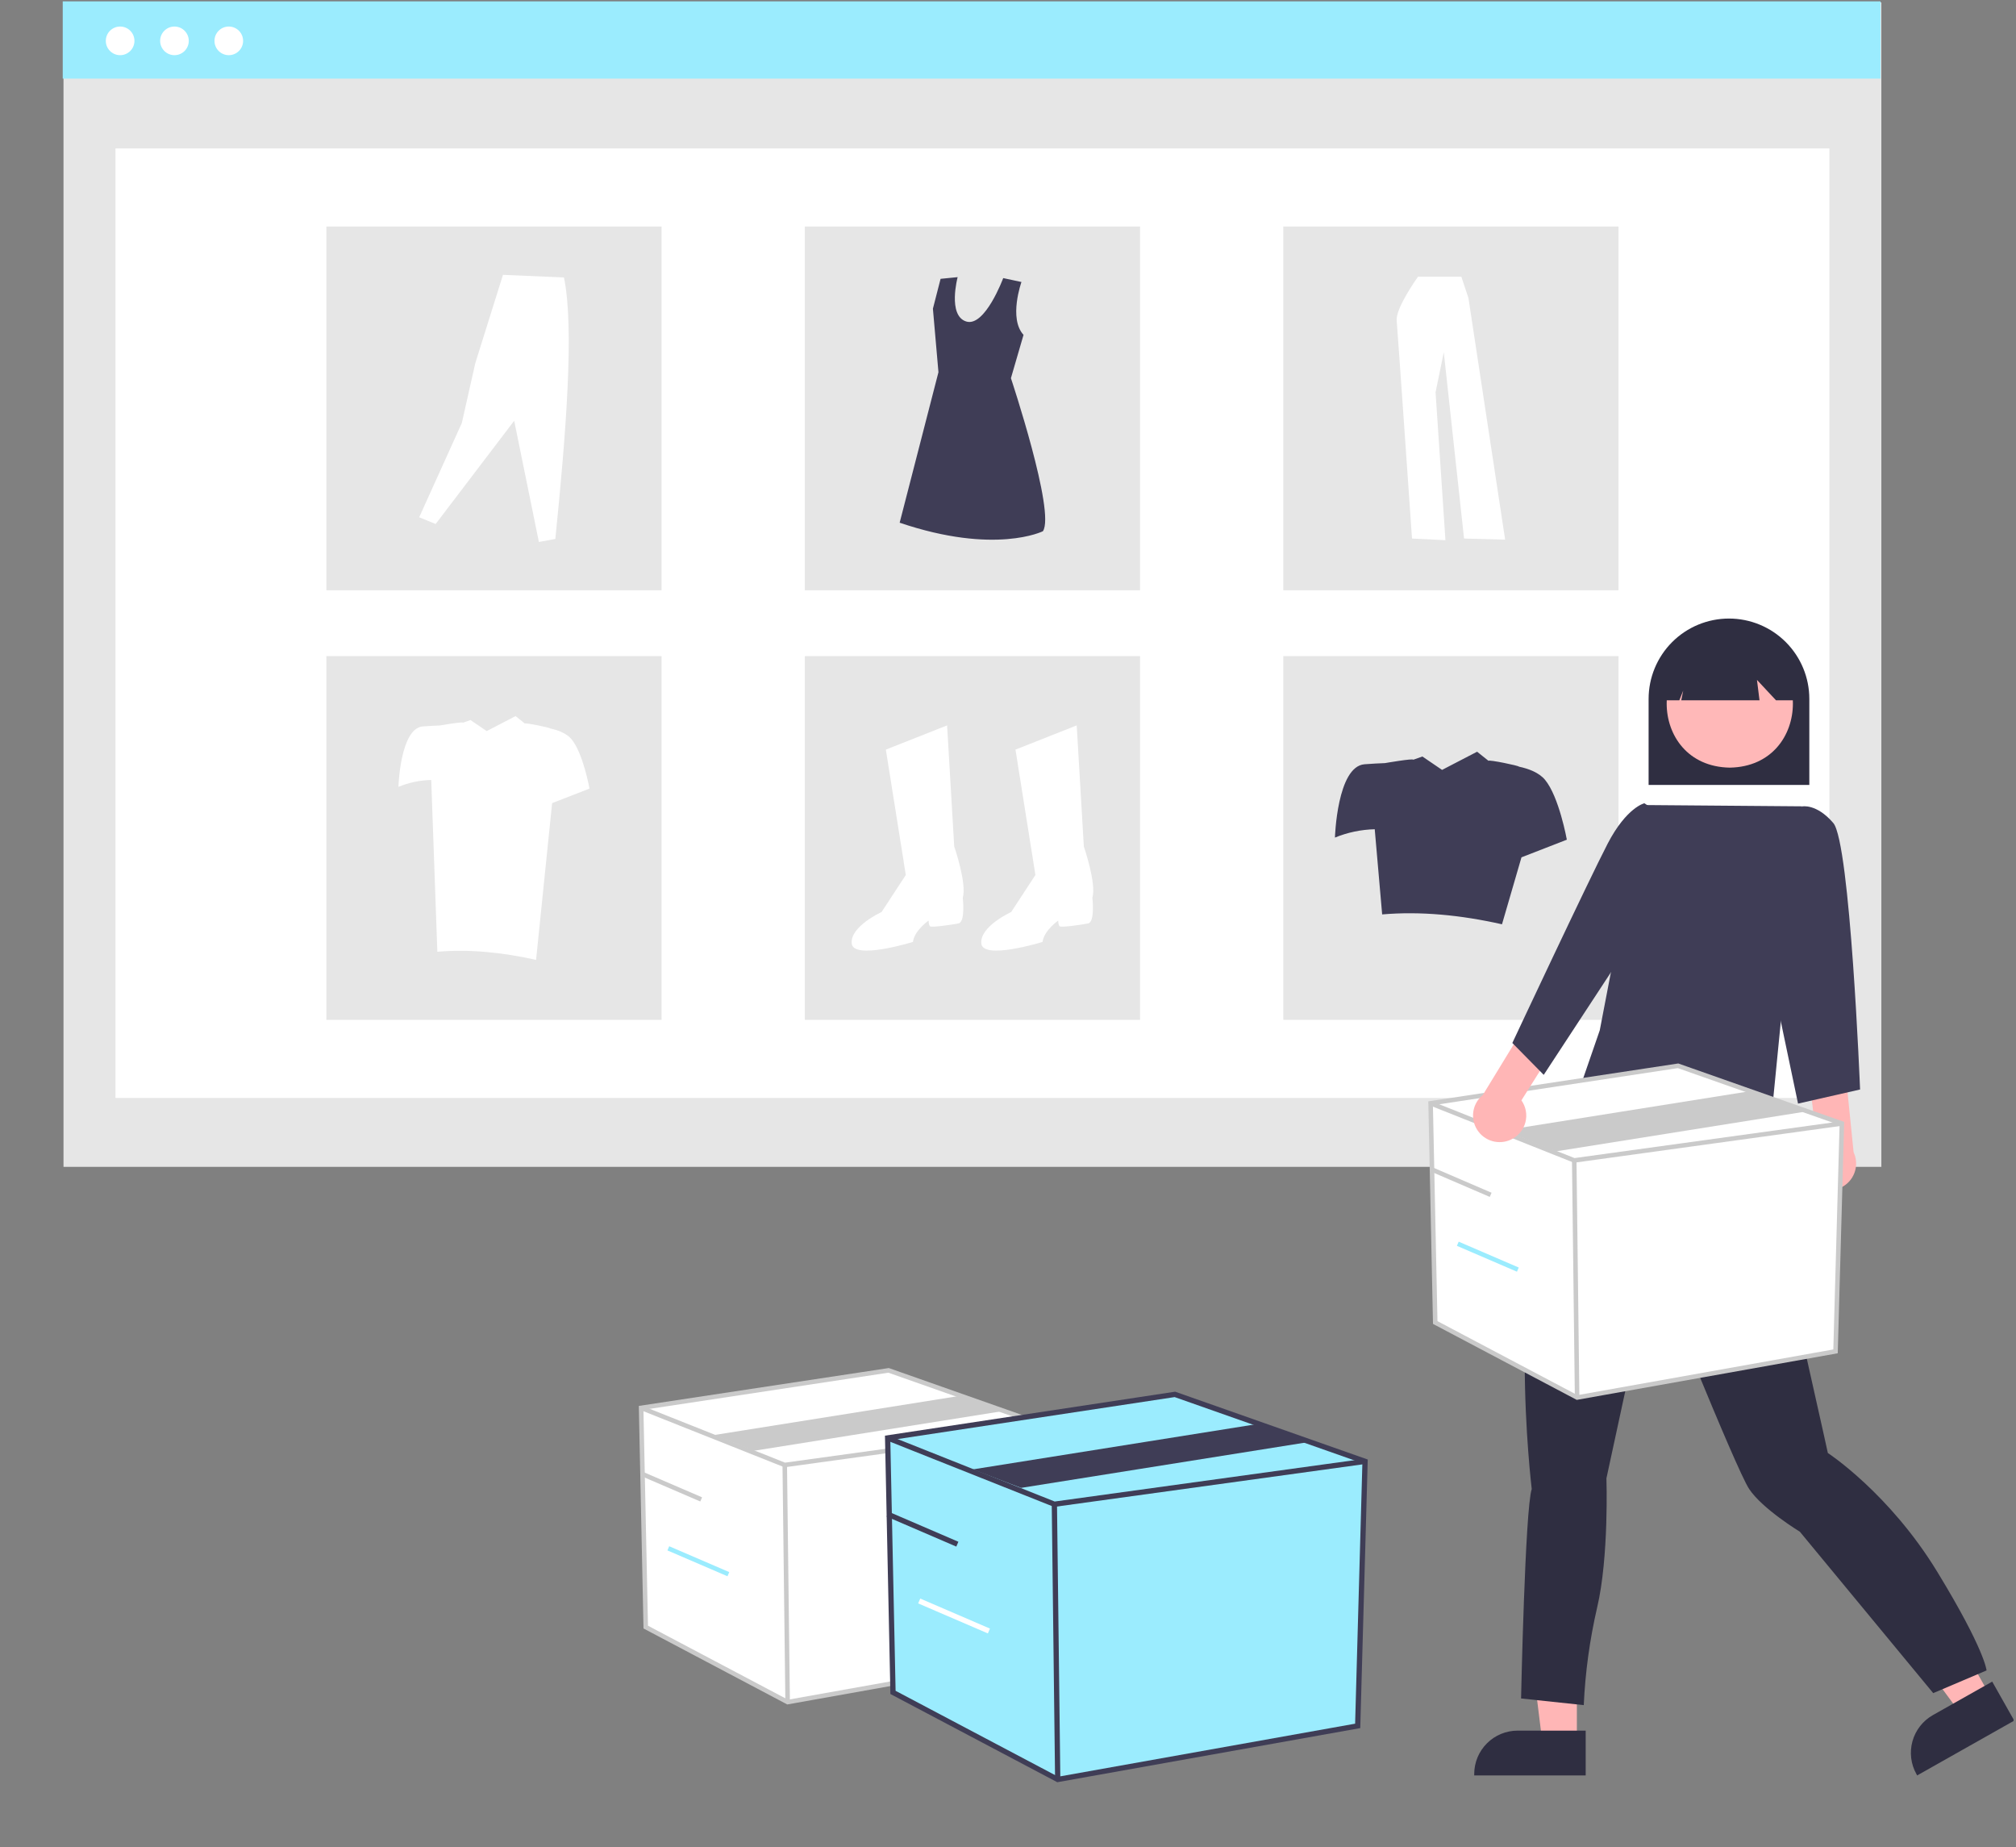
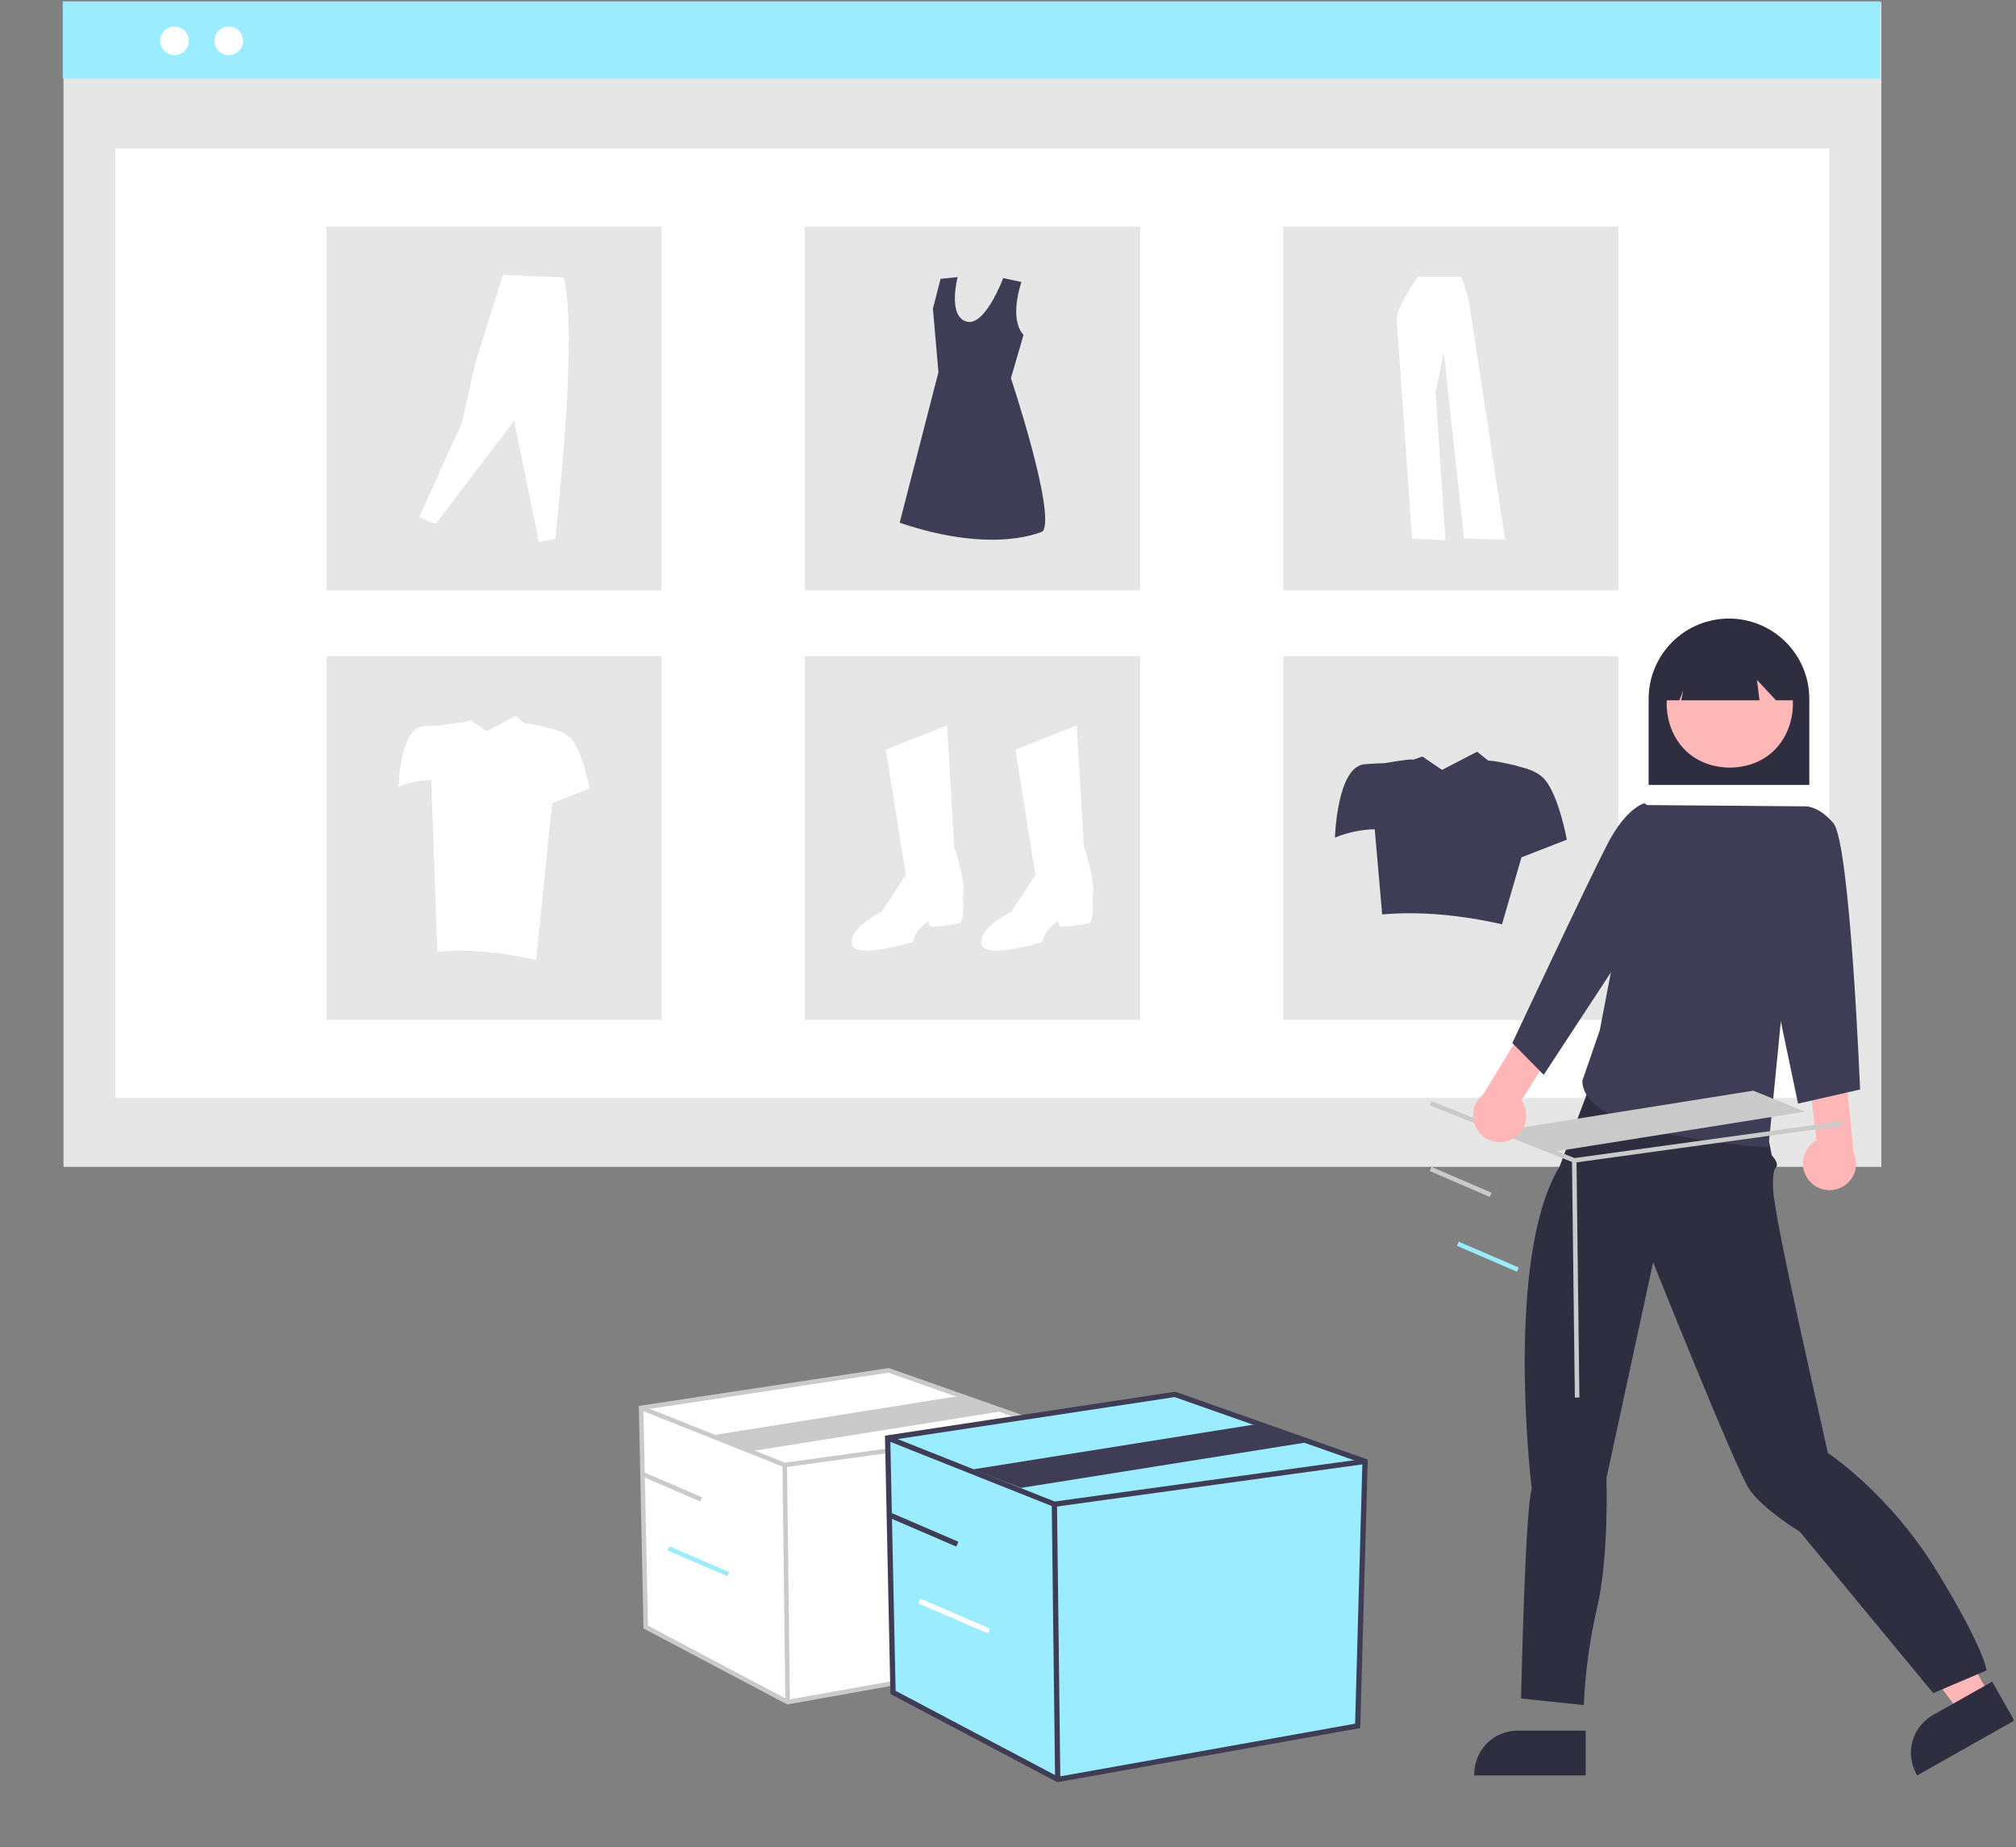
<svg xmlns="http://www.w3.org/2000/svg" width="715" height="655" viewBox="0 0 715 655" fill="none">
  <rect x="0" y="0" width="715" height="655" fill="#808080" stroke="none" />
  <g clip-path="url(#clip0_939_3756)">
    <path d="M667.25 0.85H22.525V413.76H667.25V0.85Z" fill="#E6E6E6" />
    <path d="M648.814 52.639H40.961V389.332H648.814V52.639Z" fill="white" />
    <path d="M666.975 0.484H22.25V27.874H666.975V0.484Z" fill="#9BECFE" />
-     <path d="M42.605 19.565C45.409 19.565 47.682 17.292 47.682 14.488C47.682 11.684 45.409 9.411 42.605 9.411C39.801 9.411 37.528 11.684 37.528 14.488C37.528 17.292 39.801 19.565 42.605 19.565Z" fill="white" />
    <path d="M61.874 19.565C64.678 19.565 66.951 17.292 66.951 14.488C66.951 11.684 64.678 9.411 61.874 9.411C59.07 9.411 56.797 11.684 56.797 14.488C56.797 17.292 59.07 19.565 61.874 19.565Z" fill="white" />
    <path d="M81.143 19.565C83.947 19.565 86.22 17.292 86.22 14.488C86.22 11.684 83.947 9.411 81.143 9.411C78.34 9.411 76.066 11.684 76.066 14.488C76.066 17.292 78.34 19.565 81.143 19.565Z" fill="white" />
    <path d="M234.637 80.332H115.75V209.314H234.637V80.332Z" fill="#E6E6E6" />
    <path d="M404.33 80.332H285.443V209.314H404.33V80.332Z" fill="#E6E6E6" />
    <path d="M574.022 80.332H455.135V209.314H574.022V80.332Z" fill="#E6E6E6" />
    <path d="M234.637 232.66H115.75V361.642H234.637V232.66Z" fill="#E6E6E6" />
    <path d="M404.33 232.66H285.443V361.642H404.33V232.66Z" fill="#E6E6E6" />
    <path d="M574.022 232.66H455.135V361.642H574.022V232.66Z" fill="#E6E6E6" />
    <path d="M314.178 265.81L335.9 257.222L338.426 300.161C338.426 300.161 342.972 313.295 341.457 318.347C341.457 318.347 342.467 326.935 339.941 327.44C337.415 327.945 330.341 328.956 329.841 328.45C329.341 327.944 329.336 326.429 329.336 326.429C329.336 326.429 324.284 329.965 323.779 334.006C323.779 334.006 302.562 340.573 302.057 334.511C301.552 328.449 312.665 323.397 312.665 323.397L321.253 310.263L314.178 265.81Z" fill="white" />
    <path d="M360.15 265.81L381.869 257.222L384.395 300.161C384.395 300.161 388.941 313.295 387.426 318.347C387.426 318.347 388.436 326.935 385.91 327.44C383.384 327.945 376.31 328.956 375.81 328.45C375.31 327.944 375.305 326.429 375.305 326.429C375.305 326.429 370.253 329.965 369.748 334.006C369.748 334.006 348.531 340.573 348.026 334.511C347.521 328.449 358.634 323.397 358.634 323.397L367.222 310.263L360.15 265.81Z" fill="white" />
    <path d="M362.272 99.994C362.272 99.994 357.647 112.918 363.006 118.746L358.538 134.099C358.538 134.099 374.412 181.721 369.877 188.373C369.877 188.373 352.945 196.839 319.077 185.349L332.834 131.982L330.869 109.456L333.59 98.873L339.637 98.273C339.637 98.273 336.009 111.879 342.661 113.996C349.313 116.113 355.802 98.613 355.802 98.613L362.272 99.994Z" fill="#3F3D56" />
    <path d="M148.671 183.421L154.508 185.809L182.366 149.196L191.121 192.176L196.958 191.115C200.702 154.06 203.758 116.265 200.009 98.389L178.386 97.46L168.57 128.771L163.794 149.996L148.671 183.421Z" fill="white" />
    <path d="M502.928 98.097C502.928 98.097 494.962 109.171 495.351 113.64C495.74 118.109 500.791 190.967 500.791 190.967L512.643 191.55L509.143 139.092L512.057 124.909L519.246 190.967L533.818 191.356L520.801 105.675L518.275 98.098L502.928 98.097Z" fill="white" />
    <path d="M547.95 276.503C545.835 273.965 542.199 272.593 538.708 271.851C538.808 271.534 528.09 269.319 527.908 269.775L523.867 266.556L511.45 273.003L504.473 268.253L501.232 269.403C501.364 268.831 491.171 270.597 491.171 270.597C489.224 270.667 486.737 270.789 483.953 271.003C474.204 271.753 473.453 297.003 473.453 297.003C477.939 295.168 482.721 294.166 487.566 294.048L490.201 324.248C503.754 323.086 517.968 324.438 532.701 327.748L539.61 304.008L555.699 297.751C555.699 297.751 552.95 282.502 547.95 276.503Z" fill="#3F3D56" />
    <path d="M202.691 262.122C200.948 260.031 197.953 258.9 195.076 258.289C195.162 258.027 186.327 256.203 186.176 256.579L182.846 253.927L172.617 259.239L166.868 255.326L164.198 256.274C164.307 255.803 155.908 257.257 155.908 257.257C154.308 257.315 152.254 257.415 149.961 257.592C141.928 258.21 141.31 279.013 141.31 279.013C145.006 277.501 148.946 276.676 152.939 276.578L155.11 337.492C166.277 336.534 177.989 337.649 190.125 340.376L195.817 284.786L209.074 279.631C209.074 279.631 206.81 267.067 202.691 262.122Z" fill="white" />
    <path d="M584.7 278.335H641.7V247.835C641.7 240.276 638.698 233.027 633.353 227.682C628.008 222.338 620.759 219.335 613.2 219.335C605.642 219.335 598.392 222.338 593.048 227.682C587.703 233.027 584.7 240.276 584.7 247.835V278.335Z" fill="#2F2E41" />
-     <path d="M559.255 617.679H546.996L541.163 570.387H559.257L559.255 617.679Z" fill="#FFB6B6" />
    <path d="M562.382 613.676H538.237C534.156 613.677 530.243 615.298 527.358 618.183C524.472 621.068 522.851 624.981 522.851 629.061V629.561H562.382V613.676Z" fill="#2F2E41" />
    <path d="M705.809 601.318L695.133 607.345L666.805 569.034L682.562 560.139L705.809 601.318Z" fill="#FFB6B6" />
    <path d="M706.563 596.295L685.539 608.161C681.985 610.168 679.374 613.503 678.28 617.435C677.186 621.366 677.698 625.571 679.705 629.124L679.951 629.559L714.375 610.126L706.563 596.295Z" fill="#2F2E41" />
    <path d="M627.455 405.009L628.401 409.739C628.401 409.739 631.239 412.577 629.82 413.996C628.401 415.415 628.874 422.038 628.874 422.038C629.668 434.114 645.447 501.974 648.269 515.227C648.269 515.227 670.029 529.418 687.058 557.327C704.087 585.236 704.558 592.332 704.558 592.332L685.64 600.375L638.34 543.137C638.34 543.137 625.095 535.095 620.364 528C615.633 520.905 586.3 447.582 586.3 447.582L569.74 524.215C569.74 524.215 570.686 552.124 566.429 570.1C563.811 581.444 562.228 593.002 561.699 604.632L539.466 602.267C539.466 602.267 540.885 535.095 543.25 527.999C543.25 527.999 533.316 446.163 553.184 413.523L569.196 370.836L584.878 364.8L627.455 405.009Z" fill="#2F2E41" />
    <path d="M613.494 226.791C583.647 227.301 583.652 271.698 613.494 272.203C643.339 271.693 643.335 227.296 613.494 226.791Z" fill="#FFB8B8" />
-     <path d="M590.523 248.319H595.596L596.977 244.865L596.286 248.319H624.031L623.131 241.092L629.875 248.319H636.602V244.403C636.605 241.378 636.011 238.381 634.855 235.585C633.699 232.79 632.004 230.249 629.866 228.108C627.729 225.967 625.19 224.268 622.396 223.109C619.601 221.949 616.606 221.351 613.581 221.349C610.555 221.346 607.559 221.94 604.763 223.096C601.967 224.252 599.426 225.947 597.286 228.085C595.145 230.223 593.446 232.761 592.286 235.555C591.127 238.35 590.529 241.345 590.526 244.37V244.403L590.523 248.319Z" fill="#2F2E41" />
+     <path d="M590.523 248.319H595.596L596.977 244.865L596.286 248.319H624.031L623.131 241.092L629.875 248.319H636.602V244.403C636.605 241.378 636.011 238.381 634.855 235.585C633.699 232.79 632.004 230.249 629.866 228.108C627.729 225.967 625.19 224.268 622.396 223.109C619.601 221.949 616.606 221.351 613.581 221.349C610.555 221.346 607.559 221.94 604.763 223.096C601.967 224.252 599.426 225.947 597.286 228.085C595.145 230.223 593.446 232.761 592.286 235.555C591.127 238.35 590.529 241.345 590.526 244.37V244.403Z" fill="#2F2E41" />
    <path d="M582.716 285.461L639.116 285.918L627.2 406.835C627.2 406.835 561.241 403.354 561.2 383.221L567.379 365.33L582.716 285.461Z" fill="#3F3D56" />
    <path d="M641.54 418.525C640.673 417.463 640.05 416.224 639.713 414.895C639.377 413.566 639.336 412.18 639.594 410.833C639.851 409.487 640.401 408.213 641.203 407.102C642.006 405.991 643.043 405.07 644.24 404.403L641.789 383.116L654.362 378.471L657.401 408.582C658.382 410.667 658.566 413.04 657.916 415.251C657.267 417.462 655.831 419.359 653.878 420.583C651.925 421.807 649.592 422.274 647.318 421.895C645.045 421.515 642.99 420.316 641.54 418.525Z" fill="#FFB6B6" />
    <path d="M631.7 296.335L639.121 285.962C639.121 285.962 644.2 284.835 650.2 291.835C656.2 298.835 659.7 386.335 659.7 386.335L637.7 391.335L624.7 329.335L631.7 296.335Z" fill="#3F3D56" />
-     <path d="M507.385 391.224L509.021 468.961L559.346 495.556L650.994 479.19L653.245 398.384L595.146 377.926L507.385 391.224Z" fill="white" />
-     <path d="M559.215 496.395L508.228 469.45L506.566 390.535L595.224 377.102L595.413 377.168L654.065 397.82L651.78 479.866L559.215 496.395ZM509.815 468.471L559.477 494.716L650.21 478.513L652.425 398.947L595.069 378.75L508.203 391.912L509.815 468.471Z" fill="#CACACA" />
    <path d="M558.223 412.301L558.026 412.223L507.088 391.97L507.681 390.477L558.423 410.651L653.135 397.588L653.355 399.18L558.223 412.301Z" fill="#CACACA" />
    <path d="M559.127 411.466L557.52 411.485L558.542 495.565L560.15 495.545L559.127 411.466Z" fill="#CACACA" />
    <path d="M551.786 408.276L533.424 400.832L621.819 386.747L640.181 394.19L551.786 408.276Z" fill="#CACACA" />
    <path d="M507.702 413.774L507.066 415.25L528.363 424.419L528.998 422.943L507.702 413.774Z" fill="#CACACA" />
    <path d="M517.346 440.294L516.71 441.771L538.006 450.94L538.642 449.464L517.346 440.294Z" fill="#9BECFE" />
    <path d="M227.385 499.224L229.021 576.961L279.346 603.556L370.994 587.19L373.245 506.384L315.146 485.926L227.385 499.224Z" fill="white" />
    <path d="M279.215 604.395L228.228 577.45L226.566 498.535L315.224 485.102L315.413 485.168L374.065 505.82L371.78 587.866L279.215 604.395ZM229.815 576.471L279.477 602.716L370.21 586.513L372.425 506.947L315.069 486.75L228.203 499.912L229.815 576.471Z" fill="#CACACA" />
    <path d="M278.223 520.301L278.026 520.223L227.088 499.97L227.681 498.477L278.423 518.651L373.135 505.588L373.355 507.18L278.223 520.301Z" fill="#CACACA" />
    <path d="M279.127 519.466L277.52 519.485L278.542 603.565L280.15 603.545L279.127 519.466Z" fill="#CACACA" />
    <path d="M267.338 514.446L253.424 508.832L341.819 494.747L355.732 500.361L267.338 514.446Z" fill="#CACACA" />
    <path d="M227.702 521.774L227.066 523.25L248.363 532.419L248.998 530.943L227.702 521.774Z" fill="#CACACA" />
    <path d="M237.346 548.294L236.71 549.77L258.006 558.939L258.642 557.463L237.346 548.294Z" fill="#9BECFE" />
    <path d="M314.812 509.881L316.713 600.122L375.132 630.994L481.521 611.996L484.133 518.193L416.69 494.445L314.812 509.881Z" fill="#9BECFE" />
    <path d="M374.98 631.969L315.792 600.69L313.863 509.082L416.781 493.488L417 493.565L485.085 517.539L482.433 612.781L374.98 631.969ZM317.634 599.554L375.284 630.019L480.61 611.211L483.182 518.847L416.6 495.402L315.763 510.681L317.634 599.554Z" fill="#3F3D56" />
    <path d="M373.828 534.35L373.6 534.259L314.468 510.749L315.157 509.015L374.06 532.434L484.005 517.27L484.26 519.118L373.828 534.35Z" fill="#3F3D56" />
    <path d="M374.877 533.38L373.012 533.403L374.199 631.005L376.065 630.983L374.877 533.38Z" fill="#3F3D56" />
    <path d="M362.138 527.597L345.04 521.038L447.652 504.687L464.751 511.246L362.138 527.597Z" fill="#3F3D56" />
    <path d="M315.181 536.059L314.443 537.773L339.165 548.417L339.903 546.703L315.181 536.059Z" fill="#3F3D56" />
    <path d="M326.377 566.845L325.639 568.559L350.36 579.203L351.098 577.489L326.377 566.845Z" fill="white" />
    <path d="M535.918 404.077C537.159 403.494 538.257 402.647 539.135 401.594C540.013 400.542 540.649 399.309 540.999 397.984C541.349 396.659 541.405 395.273 541.162 393.924C540.918 392.576 540.382 391.296 539.591 390.177L551.013 372.047L541.689 362.419L525.918 388.248C524.126 389.702 522.93 391.763 522.556 394.04C522.182 396.317 522.656 398.653 523.889 400.603C525.121 402.554 527.026 403.986 529.243 404.626C531.46 405.266 533.835 405.071 535.918 404.078V404.077Z" fill="#FFB6B6" />
    <path d="M591.383 290.227L583.2 284.835C583.2 284.835 576.885 286.251 570.169 299.169C563.453 312.087 536.369 369.841 536.369 369.841L547.502 381.141L577.202 335.832L591.383 290.227Z" fill="#3F3D56" />
  </g>
  <defs>
    <clipPath id="clip0_939_3756">
      <rect width="714" height="654" fill="white" transform="translate(0.125 0.242)" />
    </clipPath>
  </defs>
</svg>